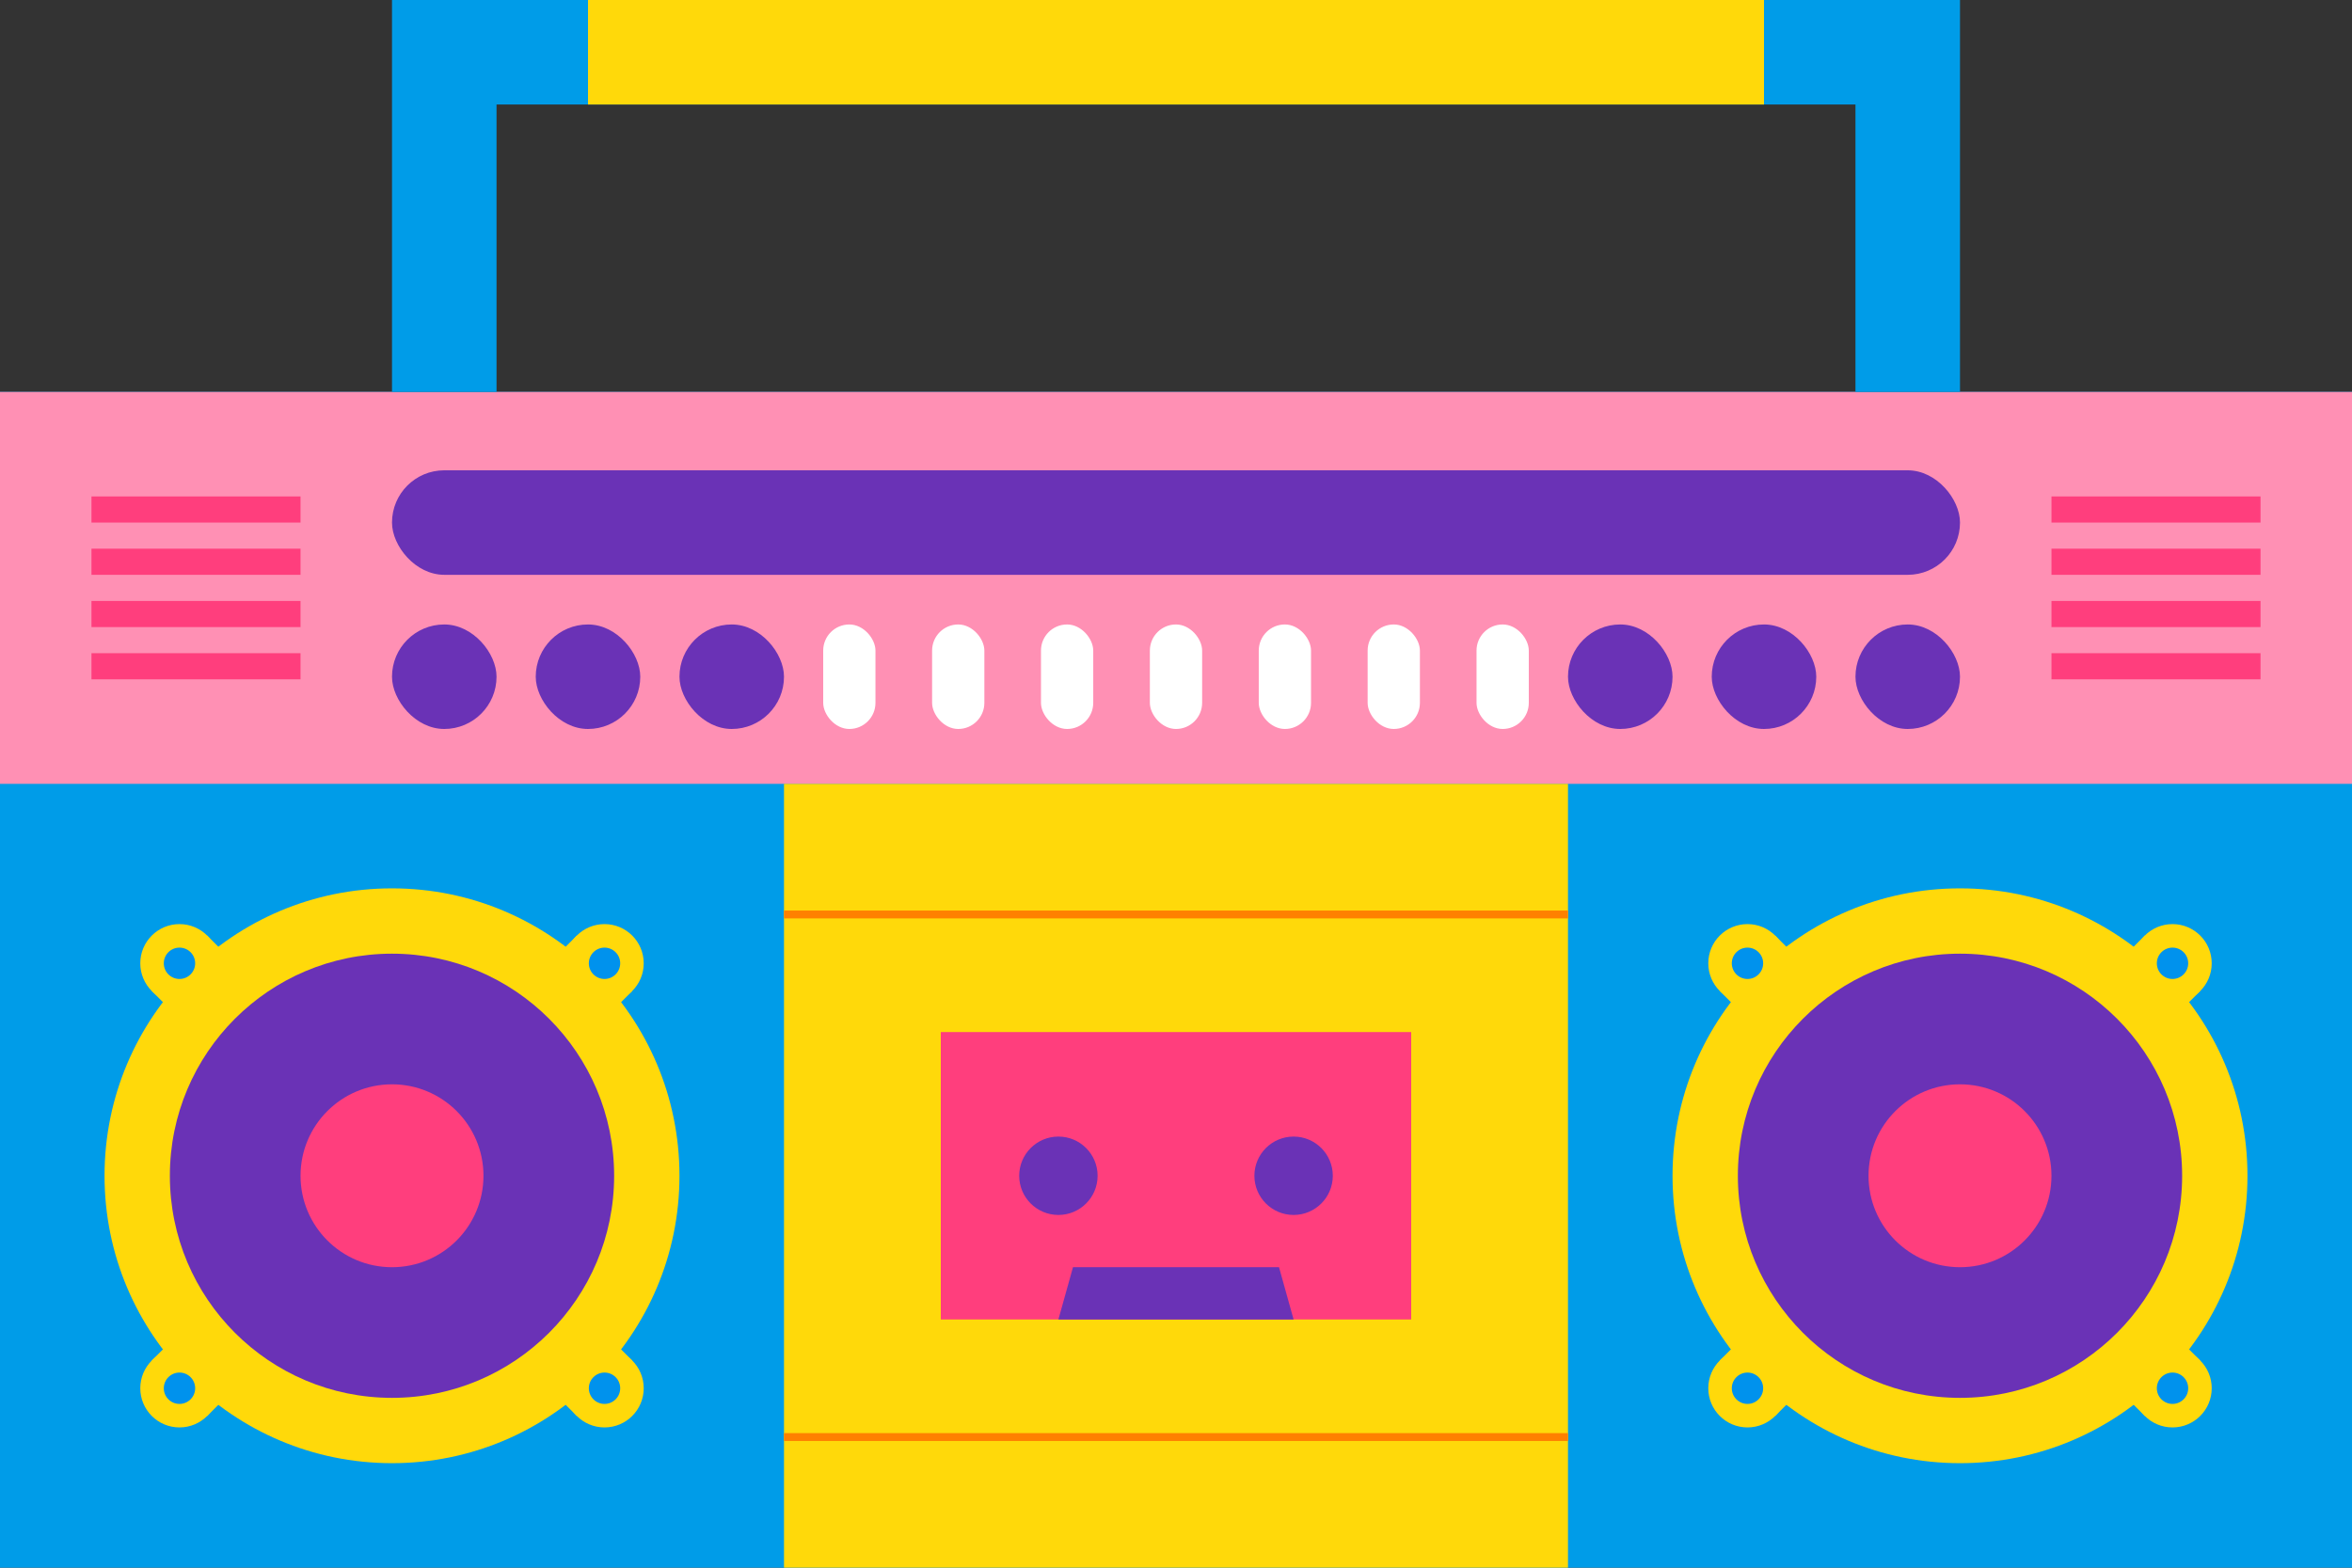
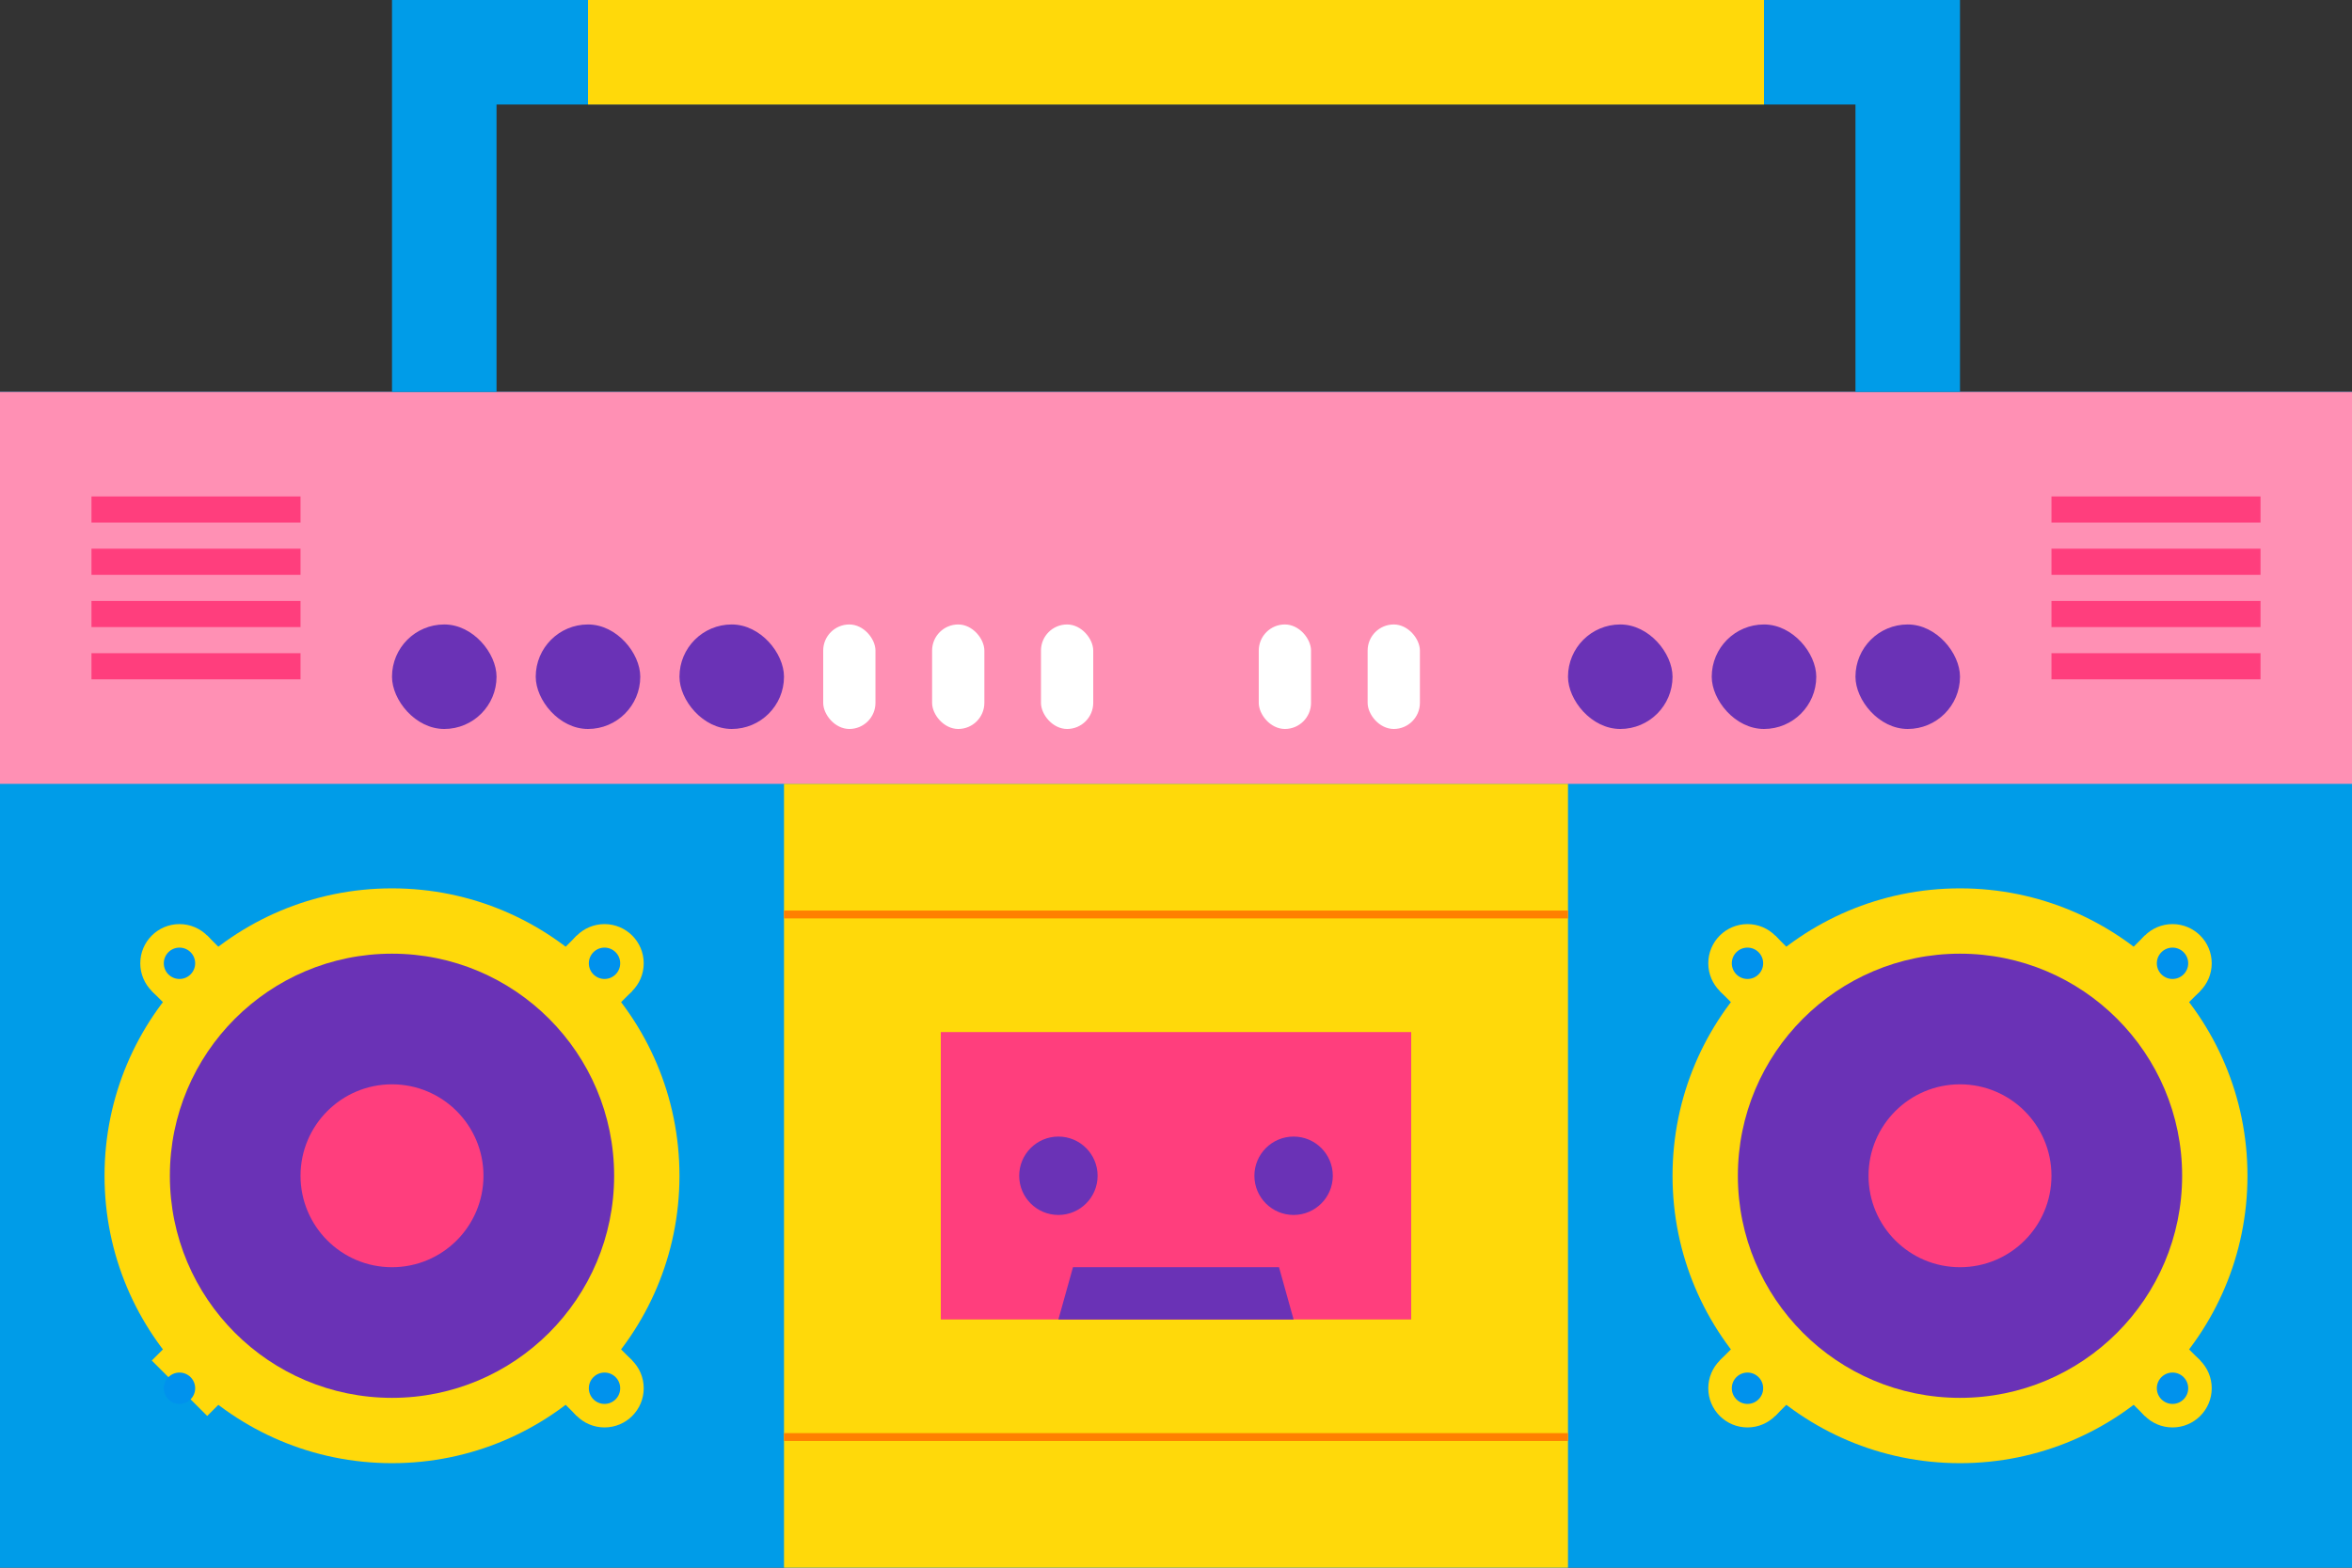
<svg xmlns="http://www.w3.org/2000/svg" viewBox="0 0 900 600">
  <rect x="0" y="0" width="900" height="600" fill="#333333" stroke="none" />
  <defs>
    <style>.cls-1{fill:#009ce8;}.cls-2{fill:#ff90b4;}.cls-3{fill:#6a32b6;}.cls-4{fill:#fff;}.cls-5{fill:#ffd90a;}.cls-6{fill:#0092ed;}.cls-7{fill:#ff3e7d;}.cls-8,.cls-9{fill:none;stroke-miterlimit:10;}.cls-8{stroke:#ff3e7d;stroke-width:10px;}.cls-9{stroke:#ff8000;stroke-width:3px;}</style>
  </defs>
  <g id="Layer_2" data-name="Layer 2">
    <g id="Layer_4" data-name="Layer 4">
      <rect class="cls-1" y="150" width="900" height="450" />
      <rect class="cls-2" y="150" width="900" height="150" />
-       <rect class="cls-3" x="150" y="180" width="600" height="40" rx="20" />
      <rect class="cls-3" x="150" y="239" width="40" height="40" rx="20" />
      <rect class="cls-3" x="205" y="239" width="40" height="40" rx="20" />
      <rect class="cls-3" x="260" y="239" width="40" height="40" rx="20" />
      <rect class="cls-4" x="315" y="239" width="20" height="40" rx="10" />
      <rect class="cls-4" x="356.67" y="239" width="20" height="40" rx="10" />
      <rect class="cls-4" x="398.33" y="239" width="20" height="40" rx="10" />
-       <rect class="cls-4" x="440" y="239" width="20" height="40" rx="10" />
      <rect class="cls-4" x="481.67" y="239" width="20" height="40" rx="10" />
      <rect class="cls-4" x="523.33" y="239" width="20" height="40" rx="10" />
-       <rect class="cls-4" x="565" y="239" width="20" height="40" rx="10" />
      <rect class="cls-3" x="600" y="239" width="40" height="40" rx="20" />
      <rect class="cls-3" x="655" y="239" width="40" height="40" rx="20" />
      <rect class="cls-3" x="710" y="239" width="40" height="40" rx="20" />
      <rect class="cls-5" x="300" y="300" width="300" height="300" />
      <circle class="cls-5" cx="150" cy="450" r="110" />
      <rect class="cls-5" x="35" y="435" width="230" height="30" transform="translate(-274.26 237.87) rotate(-45)" />
      <rect class="cls-5" x="135" y="335" width="30" height="230" transform="translate(-274.26 237.87) rotate(-45)" />
-       <circle class="cls-5" cx="68.68" cy="531.32" r="15" />
      <circle class="cls-5" cx="231.32" cy="368.68" r="15" />
      <circle class="cls-5" cx="231.32" cy="531.32" r="15" />
      <circle class="cls-6" cx="231.32" cy="531.32" r="6" />
      <circle class="cls-5" cx="68.68" cy="368.68" r="15" />
      <circle class="cls-6" cx="68.68" cy="368.68" r="6" />
      <circle class="cls-6" cx="231.32" cy="368.68" r="6" />
      <circle class="cls-6" cx="68.68" cy="531.32" r="6" />
      <circle class="cls-3" cx="150" cy="450" r="85" />
      <circle class="cls-7" cx="150" cy="450" r="35" />
      <circle class="cls-5" cx="750" cy="450" r="110" />
      <rect class="cls-5" x="635" y="435" width="230" height="30" transform="translate(-98.53 662.13) rotate(-45)" />
      <rect class="cls-5" x="735" y="335" width="30" height="230" transform="translate(-98.53 662.13) rotate(-45)" />
      <circle class="cls-5" cx="668.68" cy="531.32" r="15" />
      <circle class="cls-5" cx="831.32" cy="368.68" r="15" />
      <circle class="cls-5" cx="831.32" cy="531.32" r="15" />
      <circle class="cls-6" cx="831.32" cy="531.32" r="6" />
      <circle class="cls-5" cx="668.68" cy="368.68" r="15" />
      <circle class="cls-6" cx="668.68" cy="368.68" r="6" />
      <circle class="cls-6" cx="831.32" cy="368.68" r="6" />
      <circle class="cls-6" cx="668.68" cy="531.32" r="6" />
      <circle class="cls-3" cx="750" cy="450" r="85" />
      <circle class="cls-7" cx="750" cy="450" r="35" />
      <path class="cls-1" d="M710,40V150H190V40H710M750,0H150V150H750Z" />
      <line class="cls-8" x1="115" y1="195" x2="35" y2="195" />
      <line class="cls-8" x1="115" y1="215" x2="35" y2="215" />
      <line class="cls-8" x1="115" y1="235" x2="35" y2="235" />
      <line class="cls-8" x1="115" y1="255" x2="35" y2="255" />
      <line class="cls-8" x1="865" y1="195" x2="785" y2="195" />
      <line class="cls-8" x1="865" y1="215" x2="785" y2="215" />
      <line class="cls-8" x1="865" y1="235" x2="785" y2="235" />
      <line class="cls-8" x1="865" y1="255" x2="785" y2="255" />
      <rect class="cls-7" x="360" y="395" width="180" height="110" />
      <circle class="cls-3" cx="495" cy="450" r="15" />
      <circle class="cls-3" cx="405" cy="450" r="15" />
      <polygon class="cls-3" points="489.42 485 410.58 485 405 505 495 505 489.42 485" />
      <line class="cls-9" x1="300" y1="550" x2="600" y2="550" />
      <line class="cls-9" x1="300" y1="350" x2="600" y2="350" />
      <rect class="cls-5" x="225" width="450" height="40" />
    </g>
  </g>
</svg>